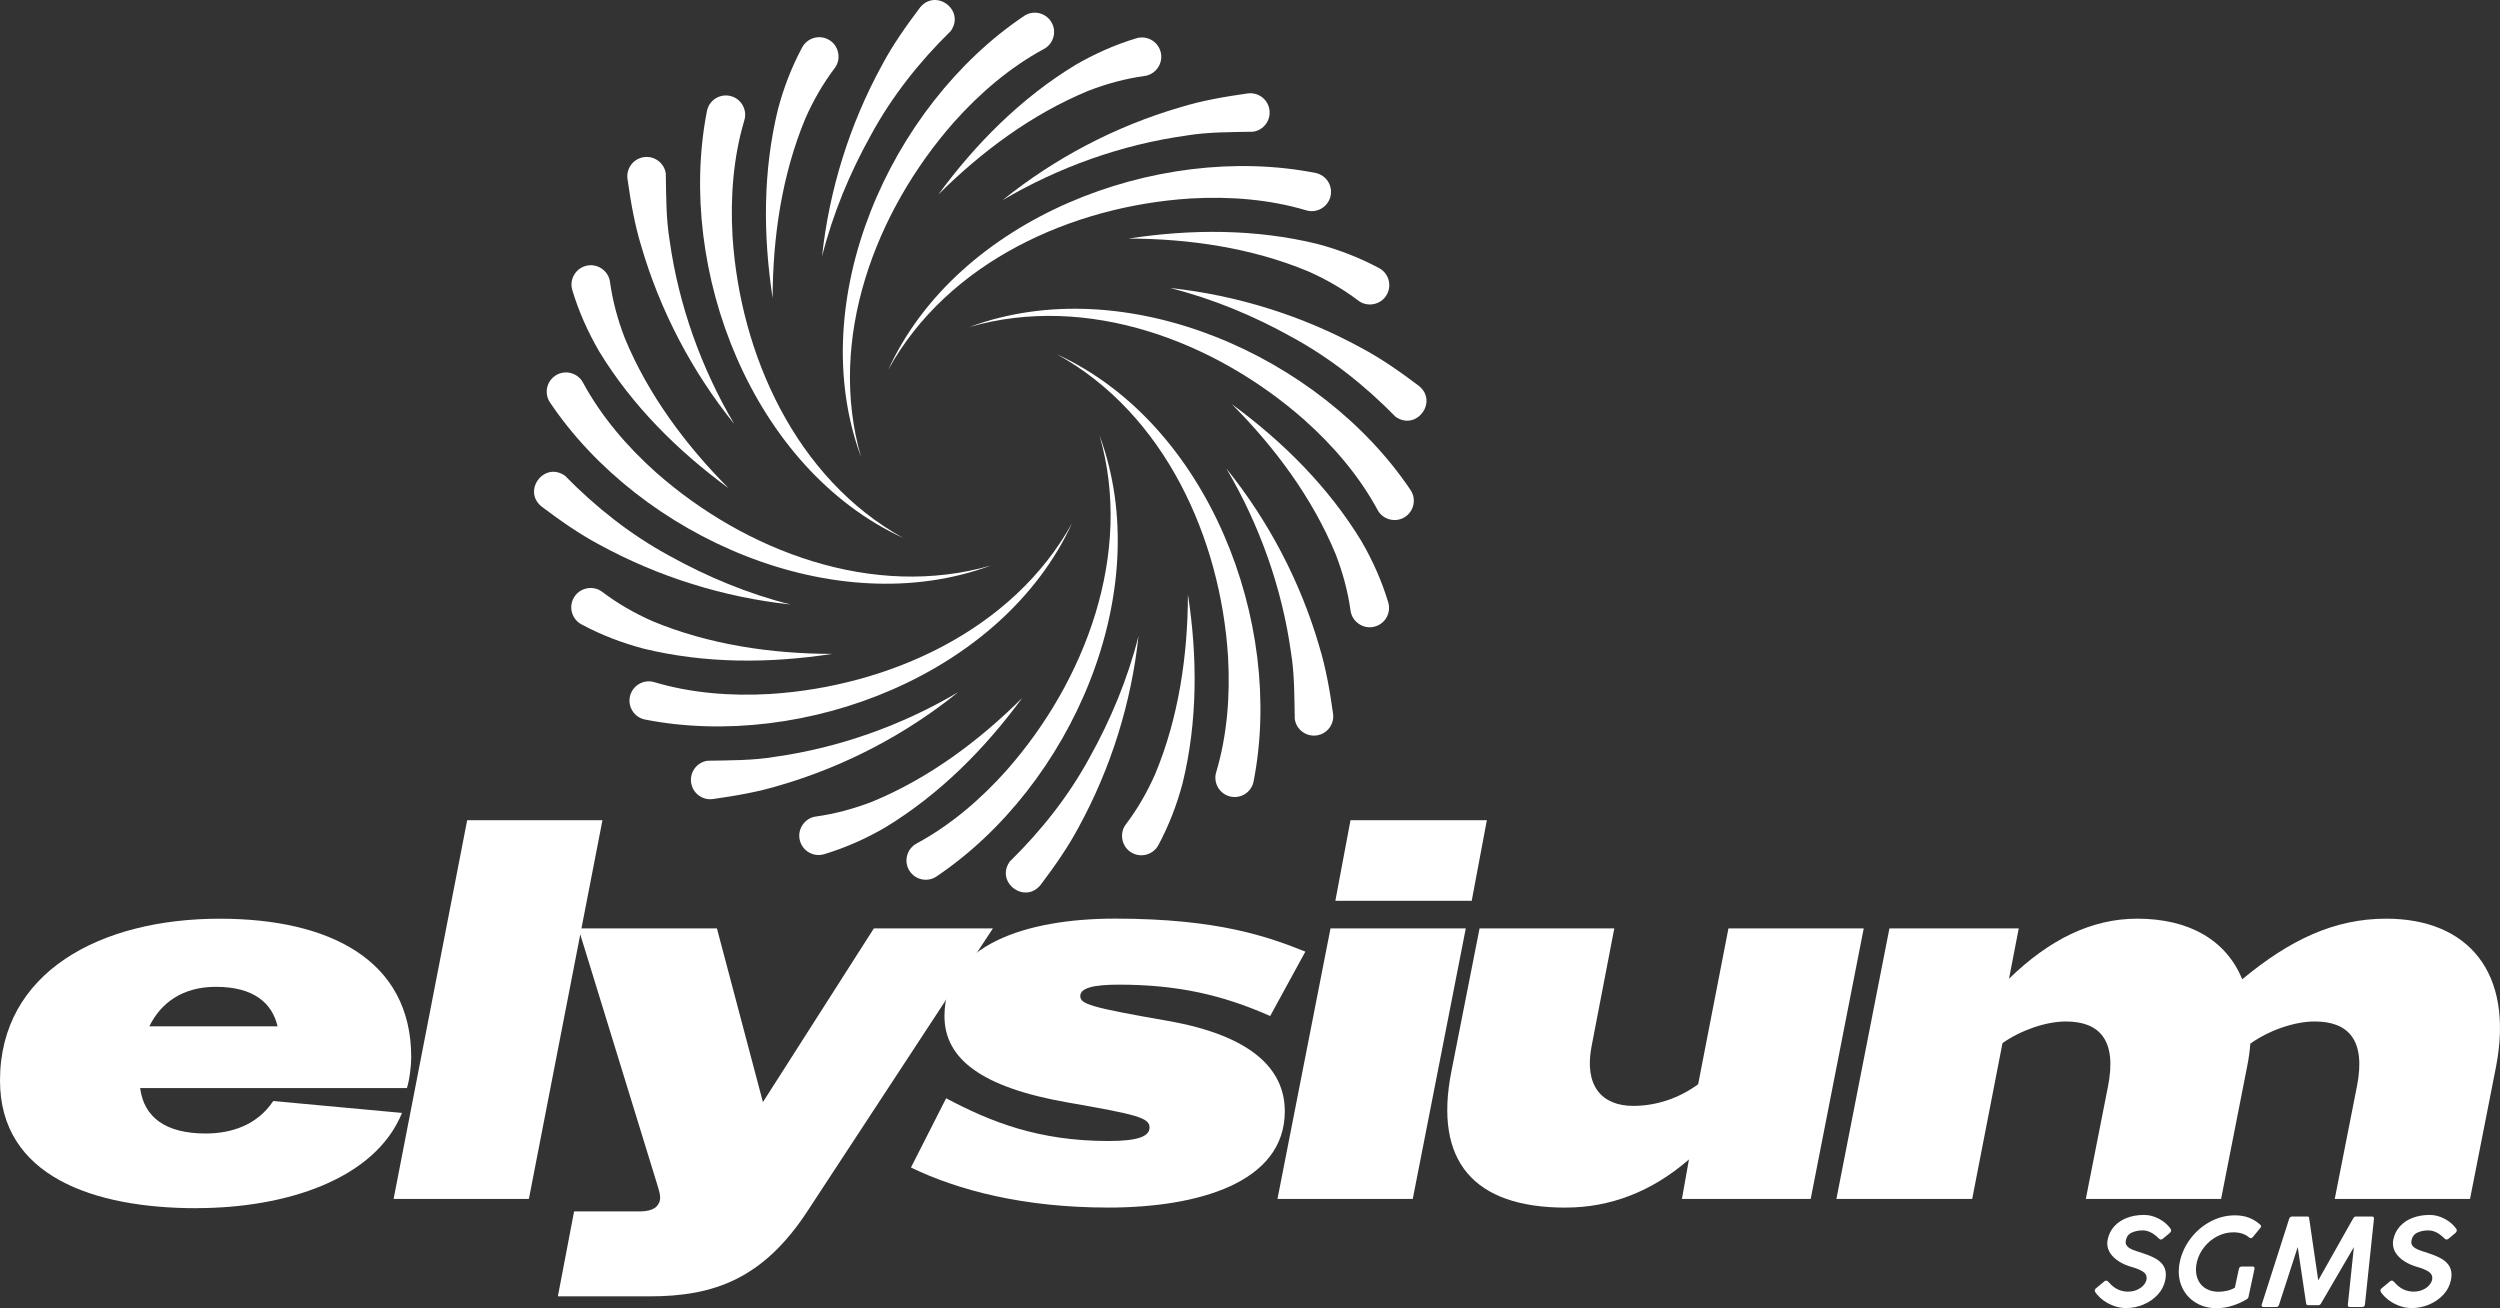
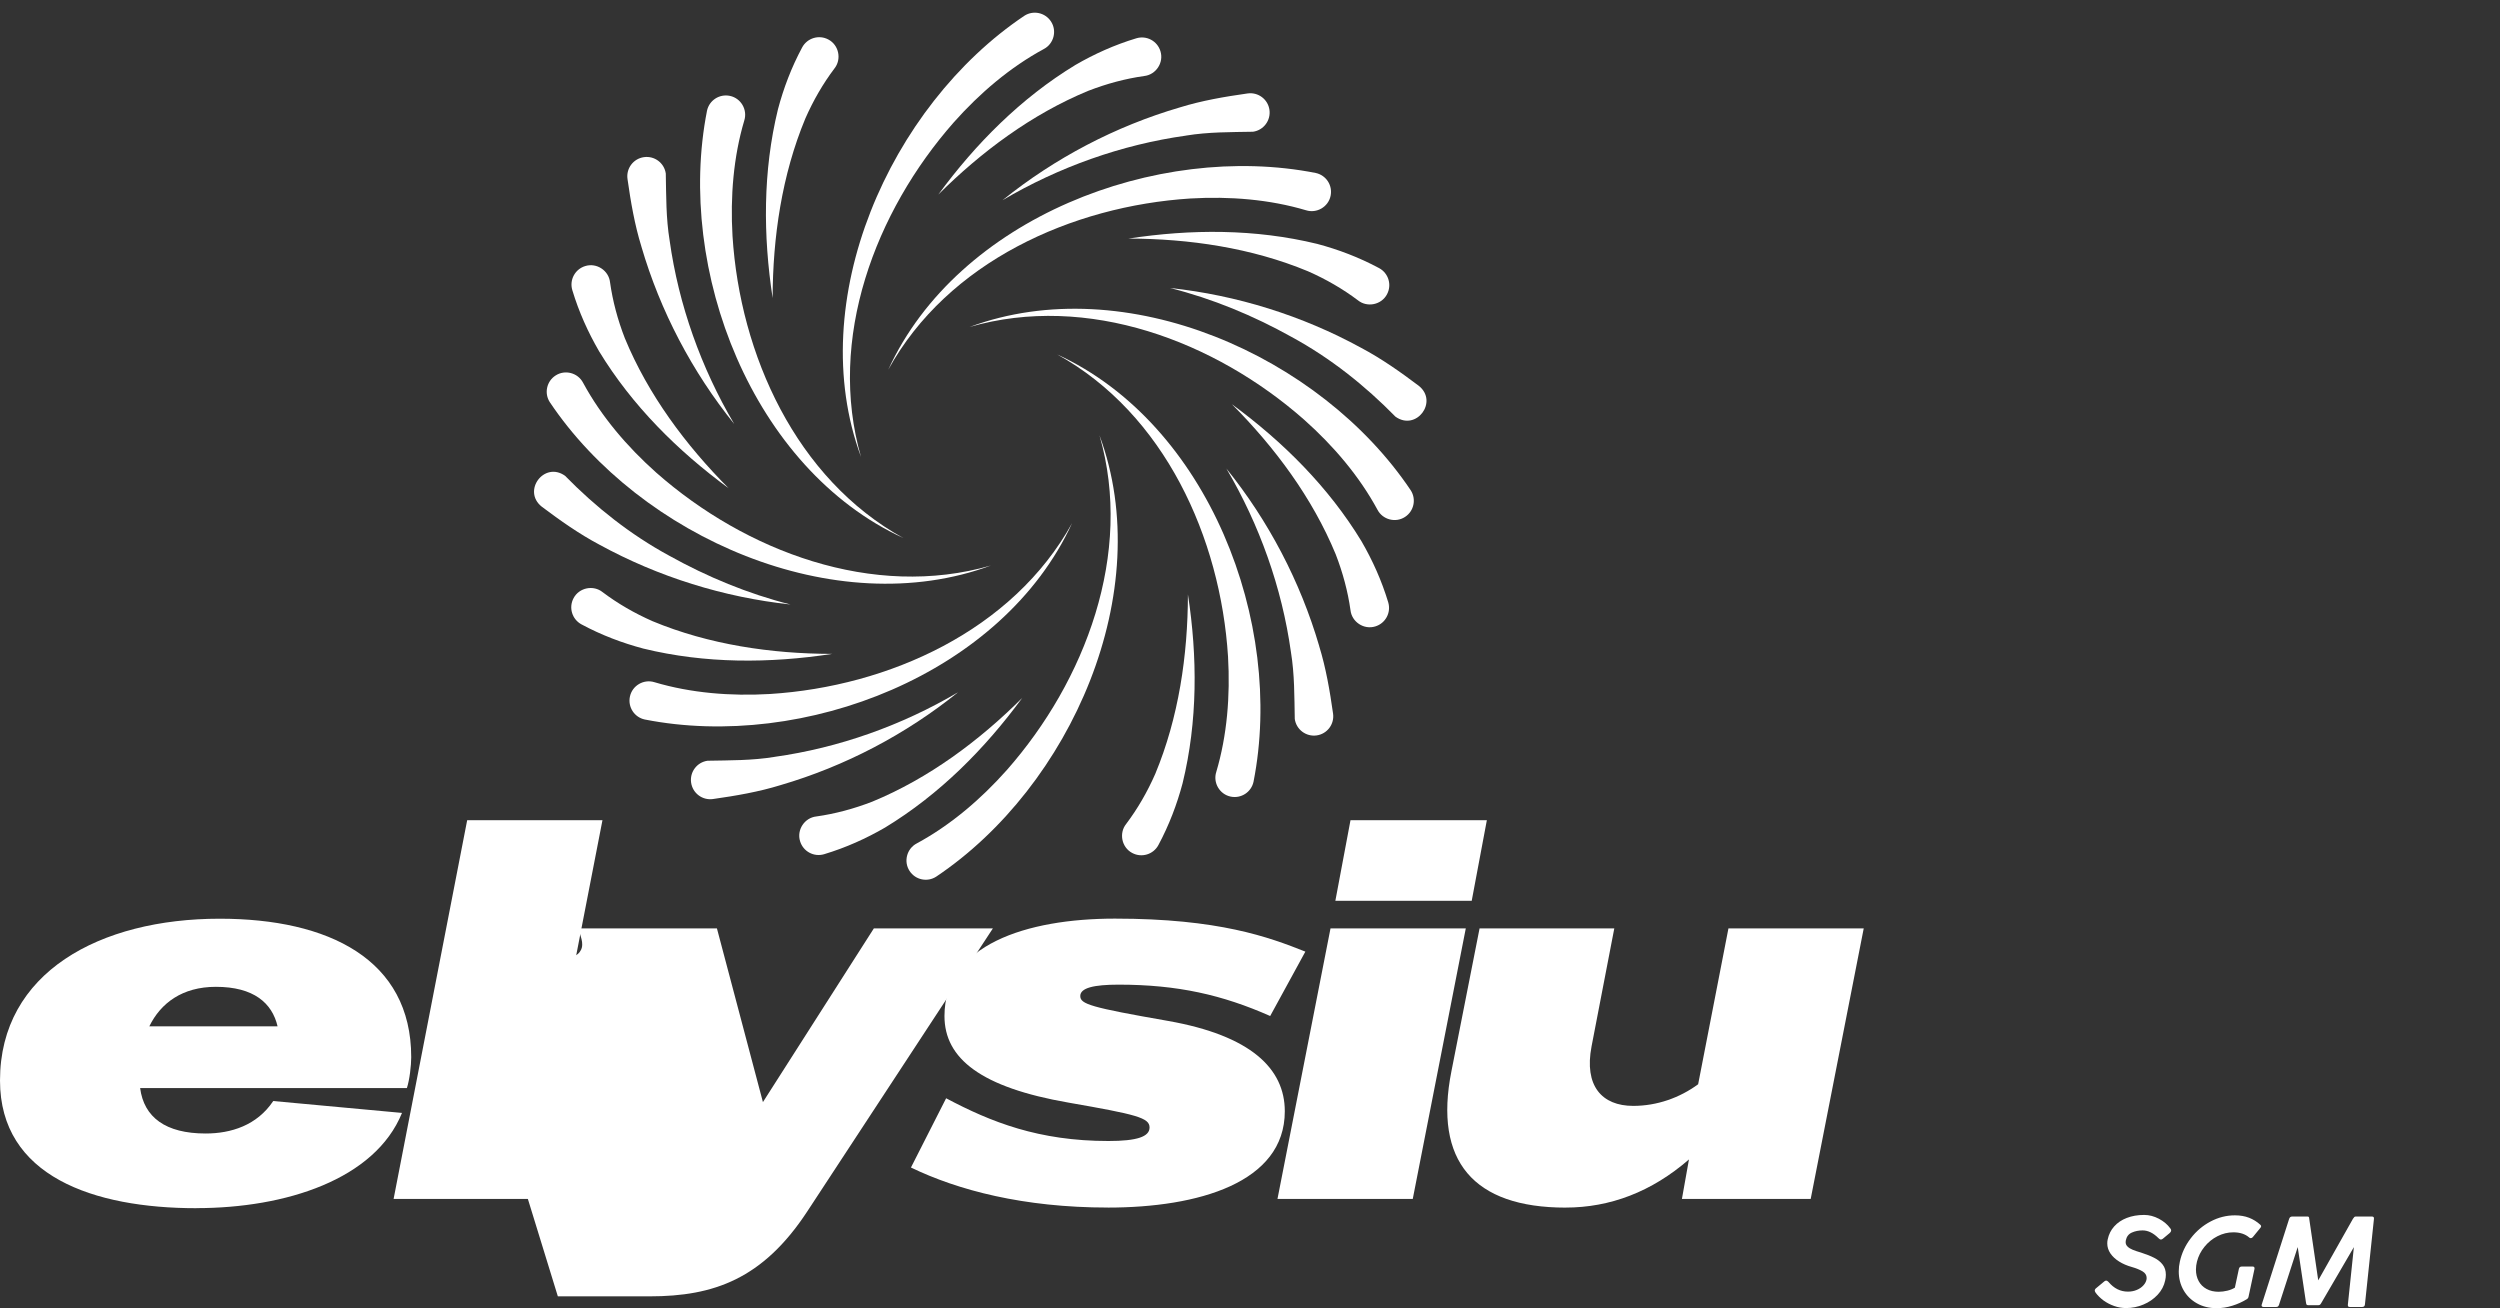
<svg xmlns="http://www.w3.org/2000/svg" id="Livello_1" data-name="Livello 1" viewBox="0 0 859.88 449.95">
  <rect x="0" y="0" width="859.88" height="449.95" fill="#333333" stroke="none" />
  <defs>
    <style>
      .cls-1 {
        fill: #fff;
      }
    </style>
  </defs>
  <path class="cls-1" d="M305.55,127.1c20.42-37.02,63.17-56.24,103.91-58.83,13.55-.79,27.21.32,39.74,4.05,3.7,1.17,7.67-1.15,8.46-4.95.76-3.58-1.52-7.1-5.1-7.87-54.63-10.78-123.13,15.55-147.01,67.59" />
  <path class="cls-1" d="M388.13,82.06c20.98.04,42.39,3.2,61.74,11.24,6.23,2.74,12.03,6.1,17.19,9.99,3.18,2.57,8.09,1.57,10-2.06,1.74-3.24.52-7.27-2.71-9.01-6.9-3.7-14.06-6.41-21.29-8.33-21.31-5.2-43.43-5.13-64.93-1.83" />
  <path class="cls-1" d="M407.96,46.63c7.69-1.26,15.39-1.17,23.01-1.32,3.64-.51,6.17-3.88,5.66-7.52s-3.88-6.17-7.52-5.65c-7.91,1.12-15.72,2.46-23.23,4.78-22.22,6.5-43.09,17.46-61.06,31.94,19.32-11.4,40.98-19.12,63.13-22.22" />
  <path class="cls-1" d="M296.16,157.18c-11.74-40.62,4.9-84.44,31.88-115.08,9.02-10.14,19.47-19.01,30.97-25.23,3.44-1.79,4.61-6.24,2.48-9.48-2-3.07-6.1-3.95-9.17-1.96-46.25,31-76.06,98.06-56.16,151.75" />
  <path class="cls-1" d="M322.7,66.95c14.86-14.8,32.24-27.71,51.61-35.71,6.35-2.46,12.82-4.19,19.22-5.09,4.07-.44,6.83-4.61,5.61-8.53-1.06-3.52-4.77-5.51-8.29-4.45-7.5,2.26-14.47,5.41-20.94,9.16-18.75,11.39-34.33,27.09-47.2,44.62" />
-   <path class="cls-1" d="M299.55,46.46c7.24-13.34,16.73-25.28,27.46-35.79,5.1-7.16-5.19-14.86-10.63-8-4.8,6.38-9.38,12.86-13.05,19.8-11.12,20.31-18.12,42.82-20.59,65.76,3.68-14.62,9.51-28.67,16.81-41.77" />
  <path class="cls-1" d="M310.78,185.1c-37.02-20.42-56.25-63.17-58.83-103.92-.79-13.55.32-27.21,4.05-39.74,1.17-3.7-1.15-7.67-4.95-8.46-3.58-.76-7.11,1.52-7.87,5.1-10.78,54.63,15.55,123.13,67.59,147.01" />
  <path class="cls-1" d="M276.99,40.78c2.74-6.23,6.1-12.03,9.99-17.19,2.57-3.19,1.57-8.09-2.06-10-3.24-1.74-7.27-.52-9.01,2.71-3.71,6.9-6.41,14.06-8.33,21.29-5.2,21.31-5.13,43.43-1.83,64.93.04-20.98,3.2-42.39,11.24-61.74" />
  <path class="cls-1" d="M220.6,84.78c6.5,22.22,17.46,43.09,31.94,61.06-11.4-19.32-19.12-40.98-22.22-63.13-1.26-7.69-1.17-15.39-1.32-23.01-.51-3.64-3.88-6.17-7.52-5.65-3.64.51-6.17,3.88-5.65,7.52,1.12,7.91,2.46,15.72,4.78,23.23" />
  <path class="cls-1" d="M340.86,194.5c-40.62,11.74-84.44-4.9-115.08-31.88-10.14-9.02-19.01-19.47-25.23-30.97-1.79-3.44-6.24-4.61-9.48-2.48-3.07,1.99-3.95,6.1-1.96,9.17,31,46.25,98.06,76.07,151.75,56.16" />
  <path class="cls-1" d="M206.01,120.75c11.39,18.75,27.08,34.33,44.62,47.2-14.8-14.86-27.72-32.24-35.71-51.61-2.47-6.35-4.19-12.82-5.09-19.22-.44-4.07-4.61-6.83-8.53-5.61-3.52,1.06-5.51,4.77-4.45,8.29,2.26,7.5,5.41,14.47,9.16,20.94" />
  <path class="cls-1" d="M271.91,207.92c-14.62-3.68-28.67-9.52-41.77-16.81-13.34-7.24-25.28-16.73-35.79-27.46-7.16-5.1-14.86,5.2-8,10.63,6.38,4.8,12.86,9.37,19.8,13.05,20.31,11.11,42.82,18.12,65.76,20.59" />
  <path class="cls-1" d="M368.78,179.87c-20.42,37.02-63.17,56.25-103.92,58.83-13.55.79-27.21-.32-39.74-4.05-3.7-1.17-7.67,1.15-8.46,4.95-.76,3.58,1.52,7.1,5.1,7.87,54.63,10.78,123.13-15.55,147.01-67.59" />
  <path class="cls-1" d="M286.21,224.91c-20.98-.04-42.39-3.2-61.74-11.24-6.23-2.74-12.03-6.1-17.19-9.99-3.19-2.57-8.09-1.57-10,2.06-1.74,3.24-.52,7.27,2.71,9.01,6.9,3.71,14.06,6.41,21.29,8.33,21.31,5.21,43.43,5.13,64.93,1.83" />
  <path class="cls-1" d="M266.38,260.34c-7.69,1.26-15.39,1.17-23.02,1.32-3.64.51-6.17,3.88-5.65,7.52.51,3.64,3.88,6.17,7.52,5.65,7.91-1.12,15.72-2.46,23.23-4.78,22.22-6.5,43.09-17.46,61.06-31.94-19.32,11.4-40.98,19.12-63.13,22.22" />
  <path class="cls-1" d="M378.18,149.79c11.74,40.62-4.9,84.44-31.88,115.07-9.02,10.14-19.47,19.01-30.97,25.23-3.44,1.79-4.61,6.24-2.48,9.48,1.99,3.07,6.1,3.95,9.17,1.95,46.25-31,76.07-98.06,56.16-151.75" />
  <path class="cls-1" d="M351.63,240.02c-14.86,14.81-32.23,27.72-51.61,35.71-6.35,2.46-12.82,4.19-19.22,5.09-4.07.43-6.83,4.61-5.61,8.53,1.06,3.52,4.77,5.51,8.29,4.45,7.5-2.26,14.47-5.41,20.94-9.16,18.75-11.39,34.33-27.08,47.2-44.62" />
-   <path class="cls-1" d="M374.79,260.52c-7.24,13.34-16.73,25.28-27.46,35.79-5.1,7.16,5.19,14.86,10.63,8,4.8-6.38,9.37-12.86,13.05-19.8,11.11-20.31,18.12-42.82,20.59-65.76-3.68,14.62-9.51,28.67-16.81,41.77" />
  <path class="cls-1" d="M363.55,121.87c37.02,20.42,56.25,63.17,58.83,103.92.79,13.55-.32,27.21-4.05,39.74-1.17,3.69,1.15,7.67,4.95,8.46,3.58.76,7.1-1.52,7.87-5.1,10.78-54.63-15.55-123.13-67.6-147.01" />
  <path class="cls-1" d="M397.35,266.19c-2.74,6.23-6.1,12.03-9.99,17.19-2.57,3.18-1.57,8.09,2.06,10,3.24,1.74,7.27.52,9.01-2.71,3.7-6.9,6.41-14.06,8.33-21.29,5.2-21.31,5.13-43.43,1.83-64.93-.04,20.98-3.2,42.39-11.24,61.74" />
  <path class="cls-1" d="M453.74,222.2c-6.5-22.22-17.46-43.09-31.94-61.06,11.4,19.32,19.12,40.98,22.22,63.14,1.26,7.69,1.17,15.39,1.32,23.01.51,3.64,3.88,6.17,7.52,5.66,3.64-.51,6.17-3.88,5.65-7.52-1.12-7.91-2.46-15.72-4.78-23.23" />
  <path class="cls-1" d="M333.47,112.47c40.62-11.74,84.44,4.9,115.08,31.88,10.14,9.02,19.01,19.47,25.23,30.97,1.79,3.44,6.24,4.61,9.48,2.48,3.07-1.99,3.95-6.1,1.96-9.17-31-46.25-98.06-76.07-151.75-56.16" />
  <path class="cls-1" d="M468.32,186.22c-11.39-18.75-27.08-34.33-44.62-47.2,14.8,14.86,27.71,32.24,35.71,51.61,2.46,6.35,4.19,12.82,5.09,19.22.44,4.07,4.61,6.83,8.53,5.61,3.52-1.06,5.51-4.77,4.45-8.29-2.26-7.5-5.41-14.47-9.16-20.94" />
  <path class="cls-1" d="M487.98,132.69c-6.38-4.8-12.86-9.37-19.8-13.05-20.31-11.11-42.82-18.12-65.76-20.59,14.62,3.68,28.67,9.51,41.77,16.81,13.34,7.24,25.28,16.73,35.79,27.46,7.16,5.1,14.86-5.19,8-10.63" />
  <path class="cls-1" d="M51.36,353.01c3.91-8,11.35-13.59,22.89-13.59,13.03,0,19.35,5.58,21.22,13.59h-44.11ZM67.55,415.54c30.71,0,61.42-9.86,70.72-32.75l-44.29-4.09c-5.58,8.38-14.52,11.17-23.26,11.17-13.77,0-21.22-5.58-22.52-15.63h91.75c.93-2.79,1.49-7.82,1.49-10.61,0-33.69-28.47-47.64-65.88-47.64-41.13,0-75.56,18.42-75.56,55.65,0,32.94,32.2,43.92,67.56,43.92v-.02h-.01Z" />
  <polygon class="cls-1" points="135.38 412.38 181.91 412.38 207.22 282.1 160.69 282.1 135.38 412.38" />
-   <path class="cls-1" d="M191.87,445.88h31.64c21.96,0,38.9-5.96,54.16-29.22l63.83-97.33h-40.94l-38.15,59.74-15.82-59.74h-47.64l26.8,87.1c1.12,3.72,1.3,4.28,1.3,5.58,0,.74-.19,1.49-.56,2.05-.93,1.86-3.35,2.61-6.7,2.61h-22.33l-5.58,29.22h-.01Z" />
+   <path class="cls-1" d="M191.87,445.88h31.64c21.96,0,38.9-5.96,54.16-29.22l63.83-97.33h-40.94l-38.15,59.74-15.82-59.74h-47.64c1.12,3.72,1.3,4.28,1.3,5.58,0,.74-.19,1.49-.56,2.05-.93,1.86-3.35,2.61-6.7,2.61h-22.33l-5.58,29.22h-.01Z" />
  <path class="cls-1" d="M381.05,415.35c31.08,0,60.86-8.56,60.86-33.13,0-14.7-11.72-26.06-40.2-31.08-26.61-4.65-30.15-5.77-30.15-8.56s4.65-3.91,13.21-3.91c20.29,0,35.73,3.54,52.11,10.79l12.1-22.15c-12.65-5.03-29.78-11.35-65.51-11.35-30.52,0-58.62,9.12-58.62,33.5,0,14.7,12.66,24.57,42.62,29.78,23.45,4.09,27.92,5.21,27.92,8.56,0,3.16-4.28,4.65-14.14,4.65-24.01,0-40.39-6.51-55.83-14.7l-12.1,23.82c16.19,7.82,38.71,13.77,67.74,13.77" />
  <path class="cls-1" d="M459.3,309.83h46.9l5.21-27.73h-46.9l-5.21,27.73h0ZM439.39,412.38h46.53l18.24-93.05h-46.53l-18.24,93.05Z" />
  <path class="cls-1" d="M538.49,415.35c15.26,0,29.59-5.4,42.43-16.56l-2.42,13.59h44.29l18.24-93.05h-46.53l-10.42,53.6c-6.33,4.65-14.14,7.44-22.33,7.44-10.79,0-16.94-6.89-14.33-20.47l7.82-40.57h-46.34l-9.68,49.13c-6.14,30.89,7.63,46.9,39.27,46.9" />
-   <path class="cls-1" d="M810.67,373.67l-7.63,38.71h46.53l8.93-45.41c6.33-32.57-9.68-50.99-37.78-50.99-18.05,0-33.31,7.44-49.5,20.84-5.58-13.59-18.42-20.84-36.11-20.84-15.63,0-30.15,7.07-44.11,20.66l3.35-17.31h-44.48l-18.24,93.05h46.71l10.42-53.6c6.33-4.47,15.07-7.44,21.77-7.44,11.54,0,17.68,6.33,14.52,22.33l-7.63,38.71h46.53l8.93-45.41c.56-2.79.93-5.4,1.12-8,6.51-4.65,15.26-7.63,22.15-7.63,11.54,0,17.68,6.33,14.52,22.33" />
  <path class="cls-1" d="M720.83,444.67c-.22-.31-.33-.57-.33-.78,0-.29.15-.57.46-.81l2.87-2.38c.22-.16.43-.24.61-.24.22,0,.48.15.78.46,1.85,2.22,4.08,3.34,6.7,3.34,1.07,0,2.07-.19,2.99-.57.91-.38,1.67-.88,2.25-1.51.59-.63.96-1.3,1.12-1.99.04-.2.07-.4.07-.59,0-.99-.49-1.77-1.45-2.33-.97-.57-2.17-1.05-3.61-1.47-1.67-.46-3.15-1.1-4.42-1.9-1.28-.8-2.27-1.73-3-2.8-.72-1.07-1.07-2.21-1.07-3.43,0-.5.05-.96.15-1.37.36-1.72,1.1-3.21,2.23-4.47,1.12-1.26,2.57-2.24,4.33-2.92,1.76-.68,3.75-1.03,5.97-1.03,1.72,0,3.41.44,5.07,1.31,1.65.87,2.99,2,3.98,3.38.16.21.24.41.24.61,0,.33-.2.67-.59,1l-2.27,1.89c-.23.17-.44.27-.63.27-.16,0-.31-.04-.45-.13-.14-.08-.29-.22-.47-.39-1.74-1.74-3.55-2.62-5.41-2.62-1.36,0-2.6.25-3.71.75-1.12.5-1.8,1.4-2.06,2.69-.04.22-.06.41-.06.59,0,.6.22,1.11.66,1.53.43.43,1.03.8,1.77,1.1.74.31,1.71.63,2.9.98,1.82.59,3.33,1.19,4.51,1.8,1.19.6,2.16,1.37,2.89,2.32.74.94,1.1,2.11,1.1,3.49,0,.61-.07,1.25-.22,1.91-.39,1.88-1.26,3.54-2.62,4.99-1.35,1.44-2.99,2.57-4.9,3.36-1.91.8-3.88,1.2-5.92,1.2-1.42,0-2.81-.24-4.15-.72-1.35-.48-2.55-1.12-3.64-1.9-1.07-.8-1.97-1.67-2.68-2.63" />
  <path class="cls-1" d="M763.2,444.3c.9,0,1.86-.12,2.86-.36,1.01-.24,1.89-.59,2.63-1.05l1.37-6.41c.12-.57.45-.85,1-.85h3.73c.43,0,.66.2.66.59,0,.1,0,.19-.02.26l-2.03,9.48c-.07.41-.29.72-.64.92-1.51.93-3.16,1.67-4.96,2.23-1.79.56-3.59.84-5.39.84-2.53,0-4.78-.54-6.75-1.65-1.97-1.1-3.51-2.6-4.61-4.52-1.1-1.92-1.66-4.07-1.66-6.47,0-1.17.13-2.29.38-3.38.63-2.92,1.89-5.6,3.76-8.03,1.86-2.44,4.14-4.36,6.81-5.77s5.46-2.11,8.37-2.11c1.82,0,3.44.28,4.86.83s2.71,1.35,3.86,2.4c.19.17.29.35.29.52s-.09.36-.27.57l-2.62,3.2c-.22.22-.44.33-.68.33-.16,0-.32-.06-.5-.2-1.37-1.21-3.2-1.81-5.48-1.81-1.9,0-3.73.45-5.47,1.34-1.74.89-3.24,2.11-4.48,3.65-1.25,1.54-2.1,3.24-2.57,5.08-.23.92-.35,1.83-.35,2.75,0,1.47.31,2.78.93,3.94s1.52,2.07,2.71,2.71c1.18.66,2.6.98,4.24.98" />
  <path class="cls-1" d="M783.91,448.71c-.1.29-.23.5-.38.64-.15.13-.37.19-.64.19h-4.32c-.22,0-.39-.05-.51-.14-.13-.1-.19-.22-.19-.38,0-.12.02-.22.06-.33l9.42-29.44c.17-.55.52-.82,1.05-.82h5.28c.22,0,.36.05.43.16.08.11.13.31.15.6l3.1,21.19,11.94-21.17c.19-.29.35-.5.47-.61.12-.12.29-.17.51-.17h5.56c.52,0,.75.27.68.82l-3.1,29.44c-.06.57-.38.85-.98.85h-4.19c-.29,0-.48-.06-.59-.19-.1-.13-.14-.34-.11-.61l2.07-19.79-11.21,19.21c-.17.31-.33.51-.47.61-.14.1-.32.15-.54.15h-3.51c-.23,0-.4-.05-.5-.15s-.17-.3-.22-.61l-2.87-19.23-6.41,19.79h.02,0Z" />
-   <path class="cls-1" d="M819.08,444.67c-.22-.31-.33-.57-.33-.78,0-.29.15-.57.46-.81l2.87-2.38c.22-.16.43-.24.61-.24.22,0,.48.15.78.46,1.85,2.22,4.08,3.34,6.7,3.34,1.07,0,2.07-.19,2.99-.57.91-.38,1.67-.88,2.25-1.51.59-.63.96-1.3,1.12-1.99.04-.2.07-.4.07-.59,0-.99-.49-1.77-1.45-2.33-.97-.57-2.17-1.05-3.61-1.47-1.67-.46-3.15-1.1-4.42-1.9-1.28-.8-2.27-1.73-3-2.8-.72-1.07-1.07-2.21-1.07-3.43,0-.5.05-.96.15-1.37.36-1.72,1.1-3.21,2.23-4.47,1.12-1.26,2.57-2.24,4.33-2.92,1.76-.68,3.75-1.03,5.97-1.03,1.72,0,3.41.44,5.07,1.31,1.65.87,2.99,2,3.98,3.38.16.21.24.41.24.61,0,.33-.2.67-.59,1l-2.27,1.89c-.23.17-.44.27-.63.27-.16,0-.31-.04-.45-.13-.14-.08-.29-.22-.47-.39-1.74-1.74-3.55-2.62-5.41-2.62-1.36,0-2.6.25-3.71.75-1.12.5-1.8,1.4-2.06,2.69-.04.22-.06.41-.06.59,0,.6.22,1.11.66,1.53.43.43,1.03.8,1.77,1.1.74.31,1.71.63,2.9.98,1.82.59,3.33,1.19,4.51,1.8,1.19.6,2.16,1.37,2.89,2.32.74.94,1.1,2.11,1.1,3.49,0,.61-.07,1.25-.22,1.91-.39,1.88-1.26,3.54-2.62,4.99-1.35,1.44-2.99,2.57-4.9,3.36-1.91.8-3.88,1.2-5.92,1.2-1.42,0-2.81-.24-4.15-.72-1.35-.48-2.55-1.12-3.64-1.9-1.07-.8-1.97-1.67-2.68-2.63" />
</svg>